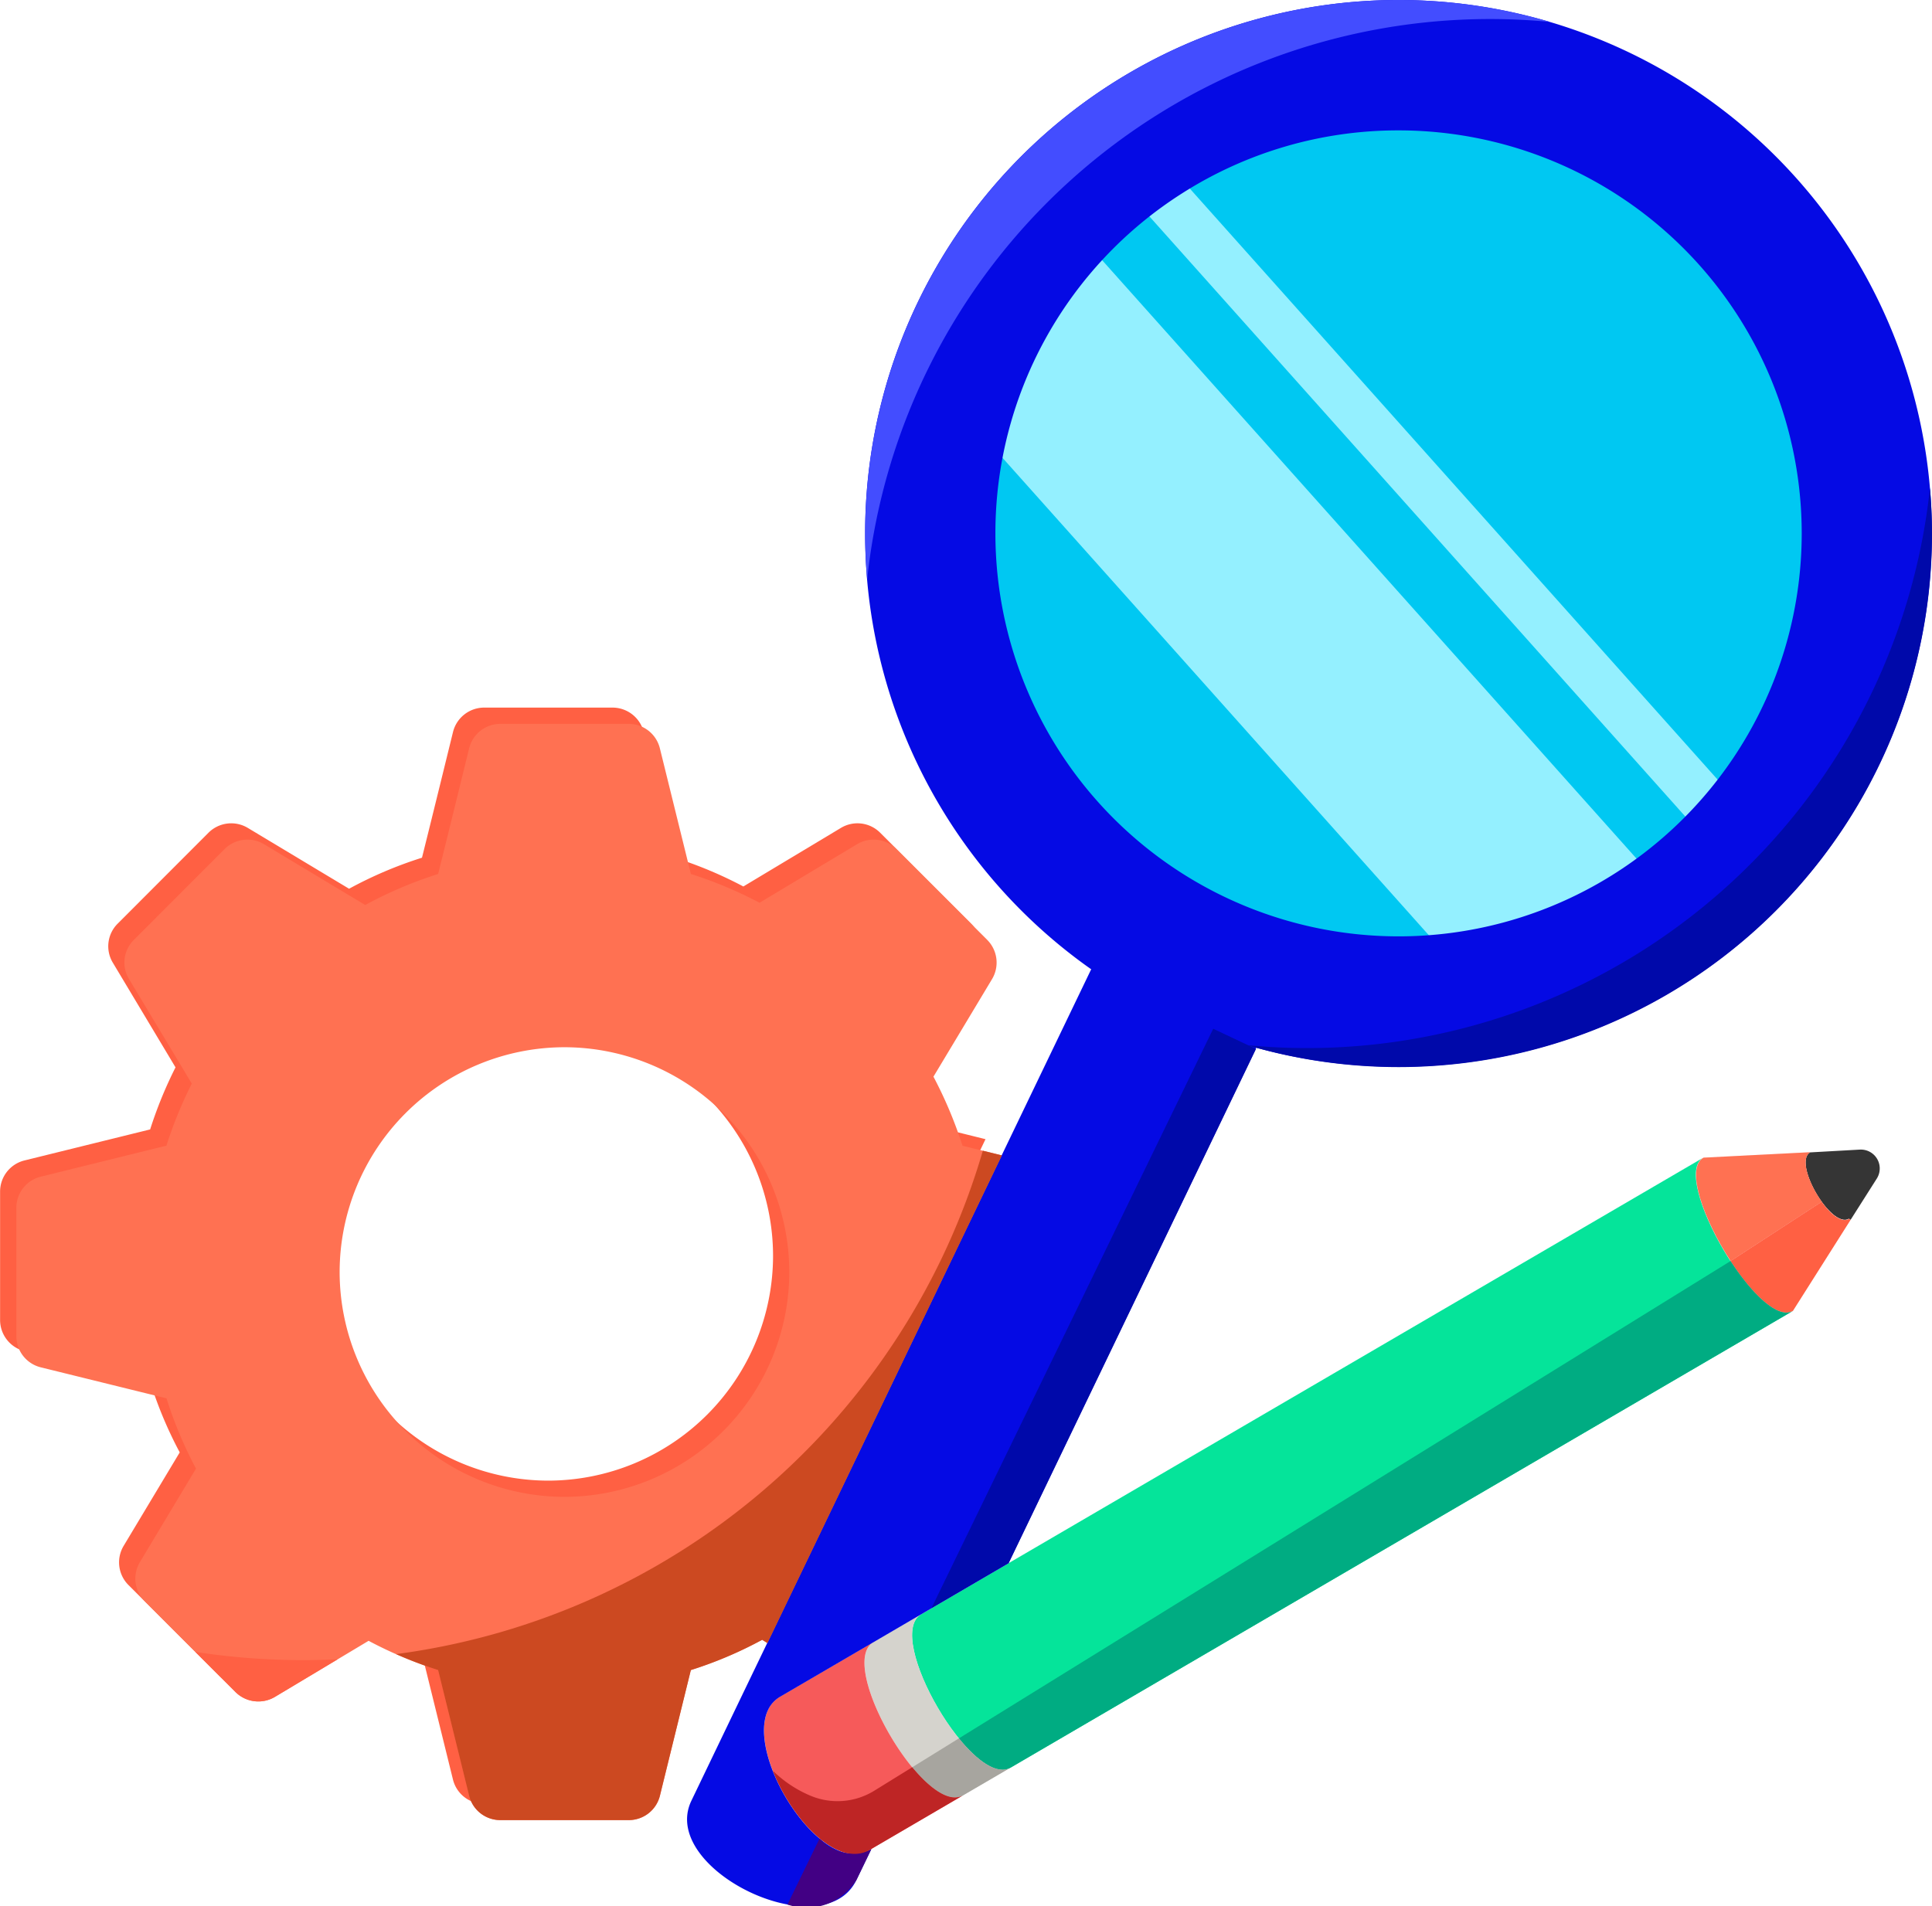
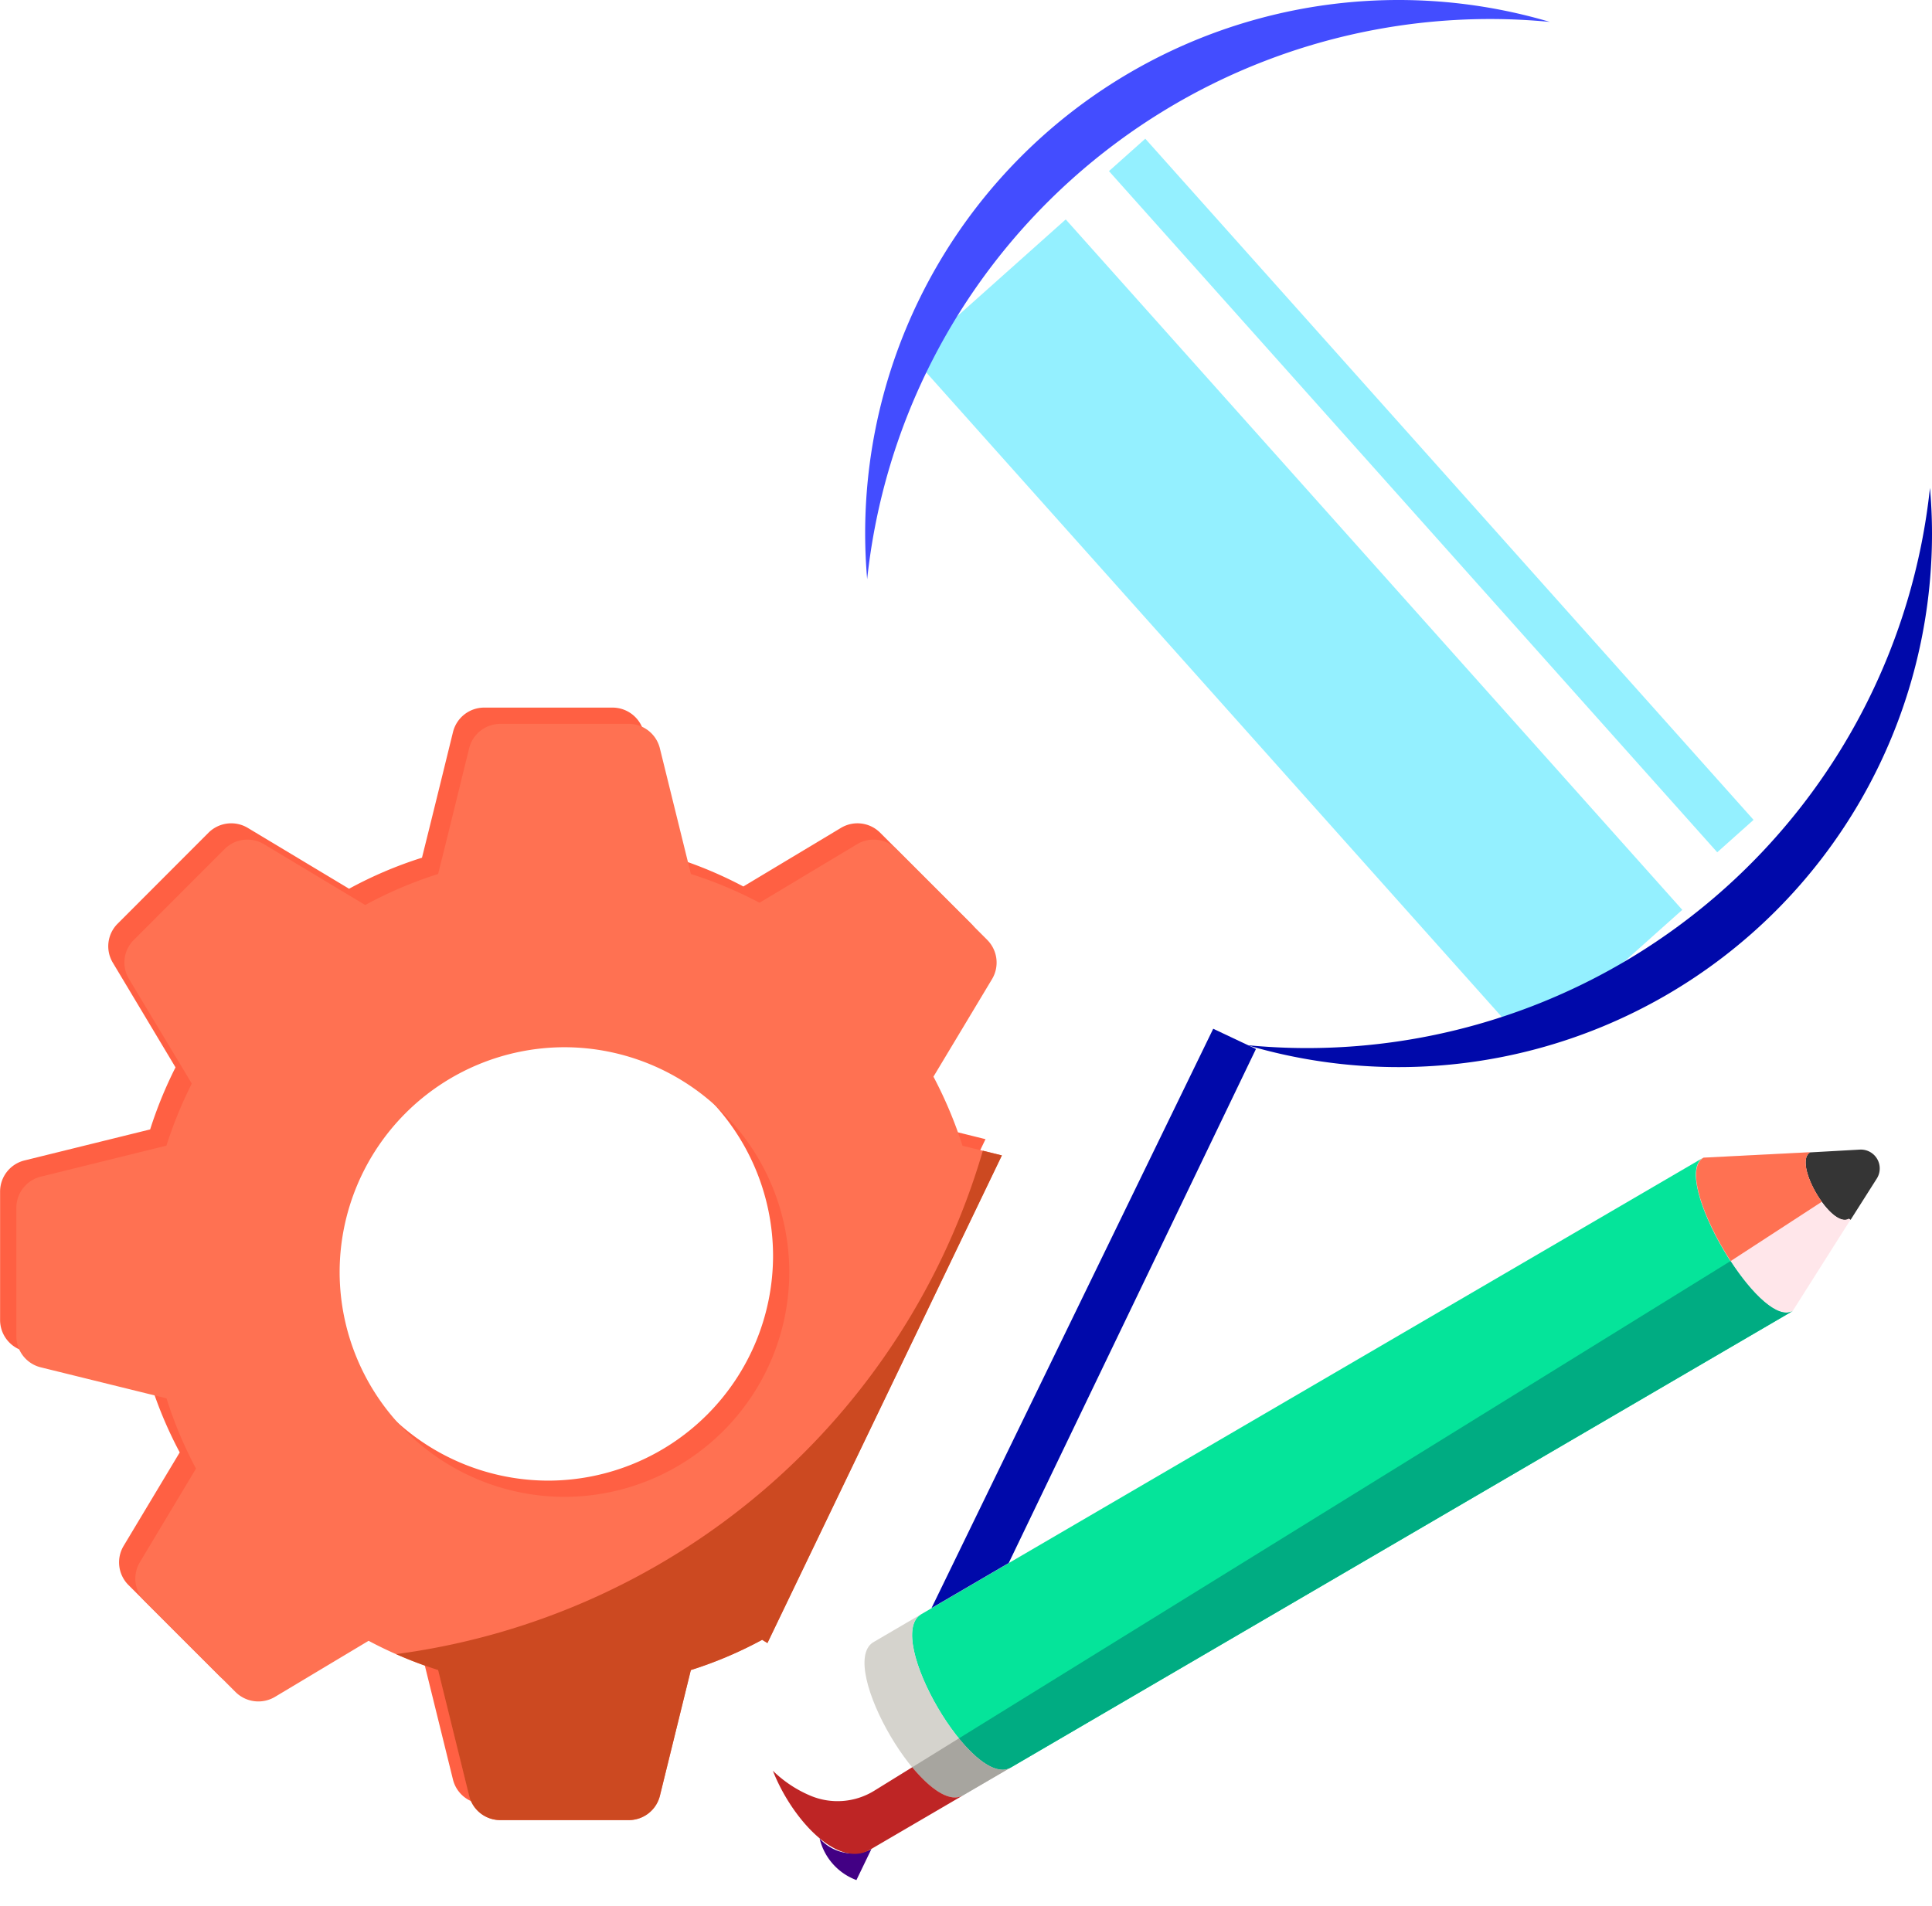
<svg xmlns="http://www.w3.org/2000/svg" width="43.568" height="43" viewBox="0 0 43.568 43">
  <g transform="translate(-1069.551 350.585)">
-     <circle cx="10.914" cy="10.914" r="10.914" transform="translate(1090.176 -349.468)" fill="#00c8f2" />
    <rect width="1.098" height="20.596" transform="matrix(0.746, -0.666, 0.666, 0.746, 1094.559, -346.725)" fill="#94f0ff" />
    <rect width="4.645" height="20.876" transform="matrix(0.746, -0.666, 0.666, 0.746, 1090.119, -342.542)" fill="#94f0ff" />
    <path d="M1126.954-314.808a.426.426,0,0,1,.379.654l-.591.931-.034-.022c-.4.234-1.282-1.269-.878-1.5v0Z" transform="translate(-15.459 -9.846)" fill="#353535" />
    <path d="M1125.8-313.2l-1.3,2.053c-.754.441-2.773-3.017-2.018-3.458l2.408-.123v0c-.4.234.473,1.737.878,1.5Z" transform="translate(-14.522 -9.868)" fill="#ffe6ea" />
    <path d="M1117.791-311.1l-17.638,10.3c-.847.5-2.864-2.946-2.023-3.456l0,0,1.974-1.154,15.664-9.146C1115.018-314.118,1117.036-310.66,1117.791-311.1Z" transform="translate(-7.81 -9.914)" fill="#05e49a" />
    <path d="M1099.745-296.889l-1.072.626c-.845.5-2.842-2.908-2.038-3.446l1.087-.636C1096.882-299.835,1098.9-296.391,1099.745-296.889Z" transform="translate(-7.402 -13.826)" fill="#d5d3cd" />
    <path d="M1091.775-318.828l-5.287,11c-.042-.027-.081-.049-.118-.074a9.135,9.135,0,0,1-1.61.683l-.694,2.837a.723.723,0,0,1-.7.547h-2.9a.722.722,0,0,1-.7-.547l-.7-2.837a9.286,9.286,0,0,1-1.57-.66l-2.115,1.267a.731.731,0,0,1-.885-.111l-2.048-2.048a.723.723,0,0,1-.108-.885l1.264-2.107a9.285,9.285,0,0,1-.665-1.585l-2.837-.7a.723.723,0,0,1-.549-.7v-2.9a.723.723,0,0,1,.549-.7l2.835-.7a9.493,9.493,0,0,1,.572-1.4l-1.412-2.358a.719.719,0,0,1,.109-.885l2.048-2.051a.726.726,0,0,1,.884-.108l2.285,1.373a9.223,9.223,0,0,1,1.644-.7c.215-.857.7-2.837.7-2.837a.725.725,0,0,1,.7-.549h2.9a.726.726,0,0,1,.7.549l.7,2.837a9.294,9.294,0,0,1,1.547.649l2.2-1.321a.723.723,0,0,1,.885.108l2.051,2.051a.726.726,0,0,1,.108.885l-1.321,2.2a9.572,9.572,0,0,1,.655,1.558Zm-4.791,2.63a5.077,5.077,0,0,0-5.07-5.07,5.077,5.077,0,0,0-5.07,5.07,5.077,5.077,0,0,0,5.07,5.072A5.077,5.077,0,0,0,1086.984-316.2Z" transform="translate(0 -6.061)" fill="#ff6043" />
    <path d="M1092.281-318.323l-5.287,11c-.042-.027-.081-.049-.118-.074a9.134,9.134,0,0,1-1.609.683l-.695,2.837a.723.723,0,0,1-.7.547h-2.9a.722.722,0,0,1-.7-.547l-.7-2.837a9.289,9.289,0,0,1-1.57-.66l-2.115,1.267a.731.731,0,0,1-.885-.111l-2.048-2.048a.723.723,0,0,1-.108-.885l1.264-2.107a9.286,9.286,0,0,1-.665-1.585l-2.837-.7a.723.723,0,0,1-.549-.7v-2.9a.723.723,0,0,1,.549-.7l2.835-.7a9.561,9.561,0,0,1,.572-1.4L1072.6-322.3a.719.719,0,0,1,.109-.885l2.048-2.05a.726.726,0,0,1,.884-.109l2.285,1.373a9.334,9.334,0,0,1,1.644-.7c.215-.857.7-2.837.7-2.837a.725.725,0,0,1,.7-.549h2.9a.725.725,0,0,1,.7.549l.7,2.837a9.364,9.364,0,0,1,1.548.649l2.2-1.321a.722.722,0,0,1,.884.109l2.051,2.05a.726.726,0,0,1,.108.885l-1.321,2.2a9.584,9.584,0,0,1,.655,1.558Zm-4.792,2.63a5.077,5.077,0,0,0-5.07-5.07,5.077,5.077,0,0,0-5.07,5.07,5.077,5.077,0,0,0,5.07,5.072A5.077,5.077,0,0,0,1087.489-315.693Z" transform="translate(-0.139 -6.2)" fill="#ff7152" />
-     <path d="M1097.813-296.022l-2.07,1.21-.035.02c-1.067.624-2.79-2.065-2.3-3.145a.678.678,0,0,1,.281-.313l2.085-1.218C1094.971-298.93,1096.968-295.527,1097.813-296.022Z" transform="translate(-6.542 -14.067)" fill="#f65a5a" />
-     <path d="M1106.972-350.585a12.029,12.029,0,0,0-12.028,12.03,12.014,12.014,0,0,0,5.1,9.835l-.007.009-2.014,4.188-5.287,11-.591,1.228-1.119,2.329c-.741,1.546,2.978,3.333,3.72,1.79l.338-.7-.035.02c-1.067.624-2.79-2.065-2.3-3.145a.68.68,0,0,1,.281-.313l2.085-1.218,1.087-.636,0,0,1.974-1.154,5.575-11.594.01-.037a12.046,12.046,0,0,0,3.2.431A12.029,12.029,0,0,0,1119-338.555,12.03,12.03,0,0,0,1106.972-350.585Zm0,21.121a9.092,9.092,0,0,1-9.09-9.09,9.082,9.082,0,0,1,4.215-7.673,9.053,9.053,0,0,1,4.876-1.417,9.091,9.091,0,0,1,9.092,9.09A9.091,9.091,0,0,1,1106.972-329.464Z" transform="translate(-5.884 0)" fill="#050ae4" />
    <g transform="translate(1089.061 -350.585)">
      <path d="M1110.565-350.156c.453,0,.9.023,1.343.065a12.026,12.026,0,0,0-3.412-.494,12.029,12.029,0,0,0-12.028,12.03c0,.349.016.694.045,1.035A14.133,14.133,0,0,1,1110.565-350.156Z" transform="translate(-1096.468 350.585)" fill="#434dff" />
    </g>
    <g transform="translate(1097.674 -339.58)">
      <path d="M1109.7-322.766c-.453,0-.9-.023-1.343-.065a12.025,12.025,0,0,0,3.412.494,12.029,12.029,0,0,0,12.028-12.03c0-.349-.016-.694-.046-1.034A14.132,14.132,0,0,1,1109.7-322.766Z" transform="translate(-1108.352 335.402)" fill="#0009aa" />
    </g>
    <g transform="translate(1087.309 -327.377)">
      <path d="M1098.532-305.5l1.742-1.018,5.575-11.594-.964-.456Z" transform="translate(-1095.284 318.565)" fill="#0009aa" />
-       <path d="M1095.606-292.433l.338-.7-.035.02a.993.993,0,0,1-1.133-.259l-.725,1.491A1.327,1.327,0,0,0,1095.606-292.433Z" transform="translate(-1094.051 311.633)" fill="#420084" />
+       <path d="M1095.606-292.433l.338-.7-.035.02a.993.993,0,0,1-1.133-.259A1.327,1.327,0,0,0,1095.606-292.433Z" transform="translate(-1094.051 311.633)" fill="#420084" />
    </g>
    <g transform="translate(1086.98 -324.597)">
      <path d="M1123.1-312.272l2.056-1.338c-.291-.4-.5-.979-.26-1.117v0l-2.408.123C1122.066-314.362,1122.5-313.192,1123.1-312.272Z" transform="translate(-1101.501 314.729)" fill="#ff7152" />
-       <path d="M1124.8-310.723l1.3-2.053-.034-.022c-.167.1-.413-.1-.618-.386l-2.056,1.338C1123.873-311.106,1124.462-310.526,1124.8-310.723Z" transform="translate(-1101.797 314.304)" fill="#ff6043" />
      <path d="M1116.786-311.339h0l-17.4,10.766c.416.512.866.835,1.168.658l17.638-10.3C1117.855-310.018,1117.267-310.6,1116.786-311.339Z" transform="translate(-1095.19 313.796)" fill="#00ac82" />
      <path d="M1098.986-296.485l-1.053.652c.411.5.851.807,1.149.632l1.072-.626C1099.852-295.65,1099.4-295.973,1098.986-296.485Z" transform="translate(-1094.79 309.708)" fill="#a7a59f" />
      <path d="M1095.784-293.724l.035-.02,2.07-1.21c-.3.175-.738-.136-1.149-.632l-.854.528a1.576,1.576,0,0,1-1.474.1,2.711,2.711,0,0,1-.815-.549C1094.025-294.413,1095.056-293.3,1095.784-293.724Z" transform="translate(-1093.597 309.461)" fill="#be2525" />
    </g>
    <g transform="translate(1073.956 -324.628)">
-       <path d="M1078.069-298.991a16.038,16.038,0,0,1-2.441-.186l.905.906a.731.731,0,0,0,.885.111l1.418-.849C1078.582-299,1078.327-298.991,1078.069-298.991Z" transform="translate(-1075.628 310.481)" fill="#ff6043" />
      <path d="M1081.875-303.419a9.348,9.348,0,0,0,.947.36l.7,2.837a.722.722,0,0,0,.7.547h2.9a.723.723,0,0,0,.7-.547l.7-2.837a9.135,9.135,0,0,0,1.609-.683c.037.025.077.047.118.074l5.287-11-.43-.106A15.964,15.964,0,0,1,1081.875-303.419Z" transform="translate(-1077.347 314.773)" fill="#cc4921" />
    </g>
  </g>
</svg>